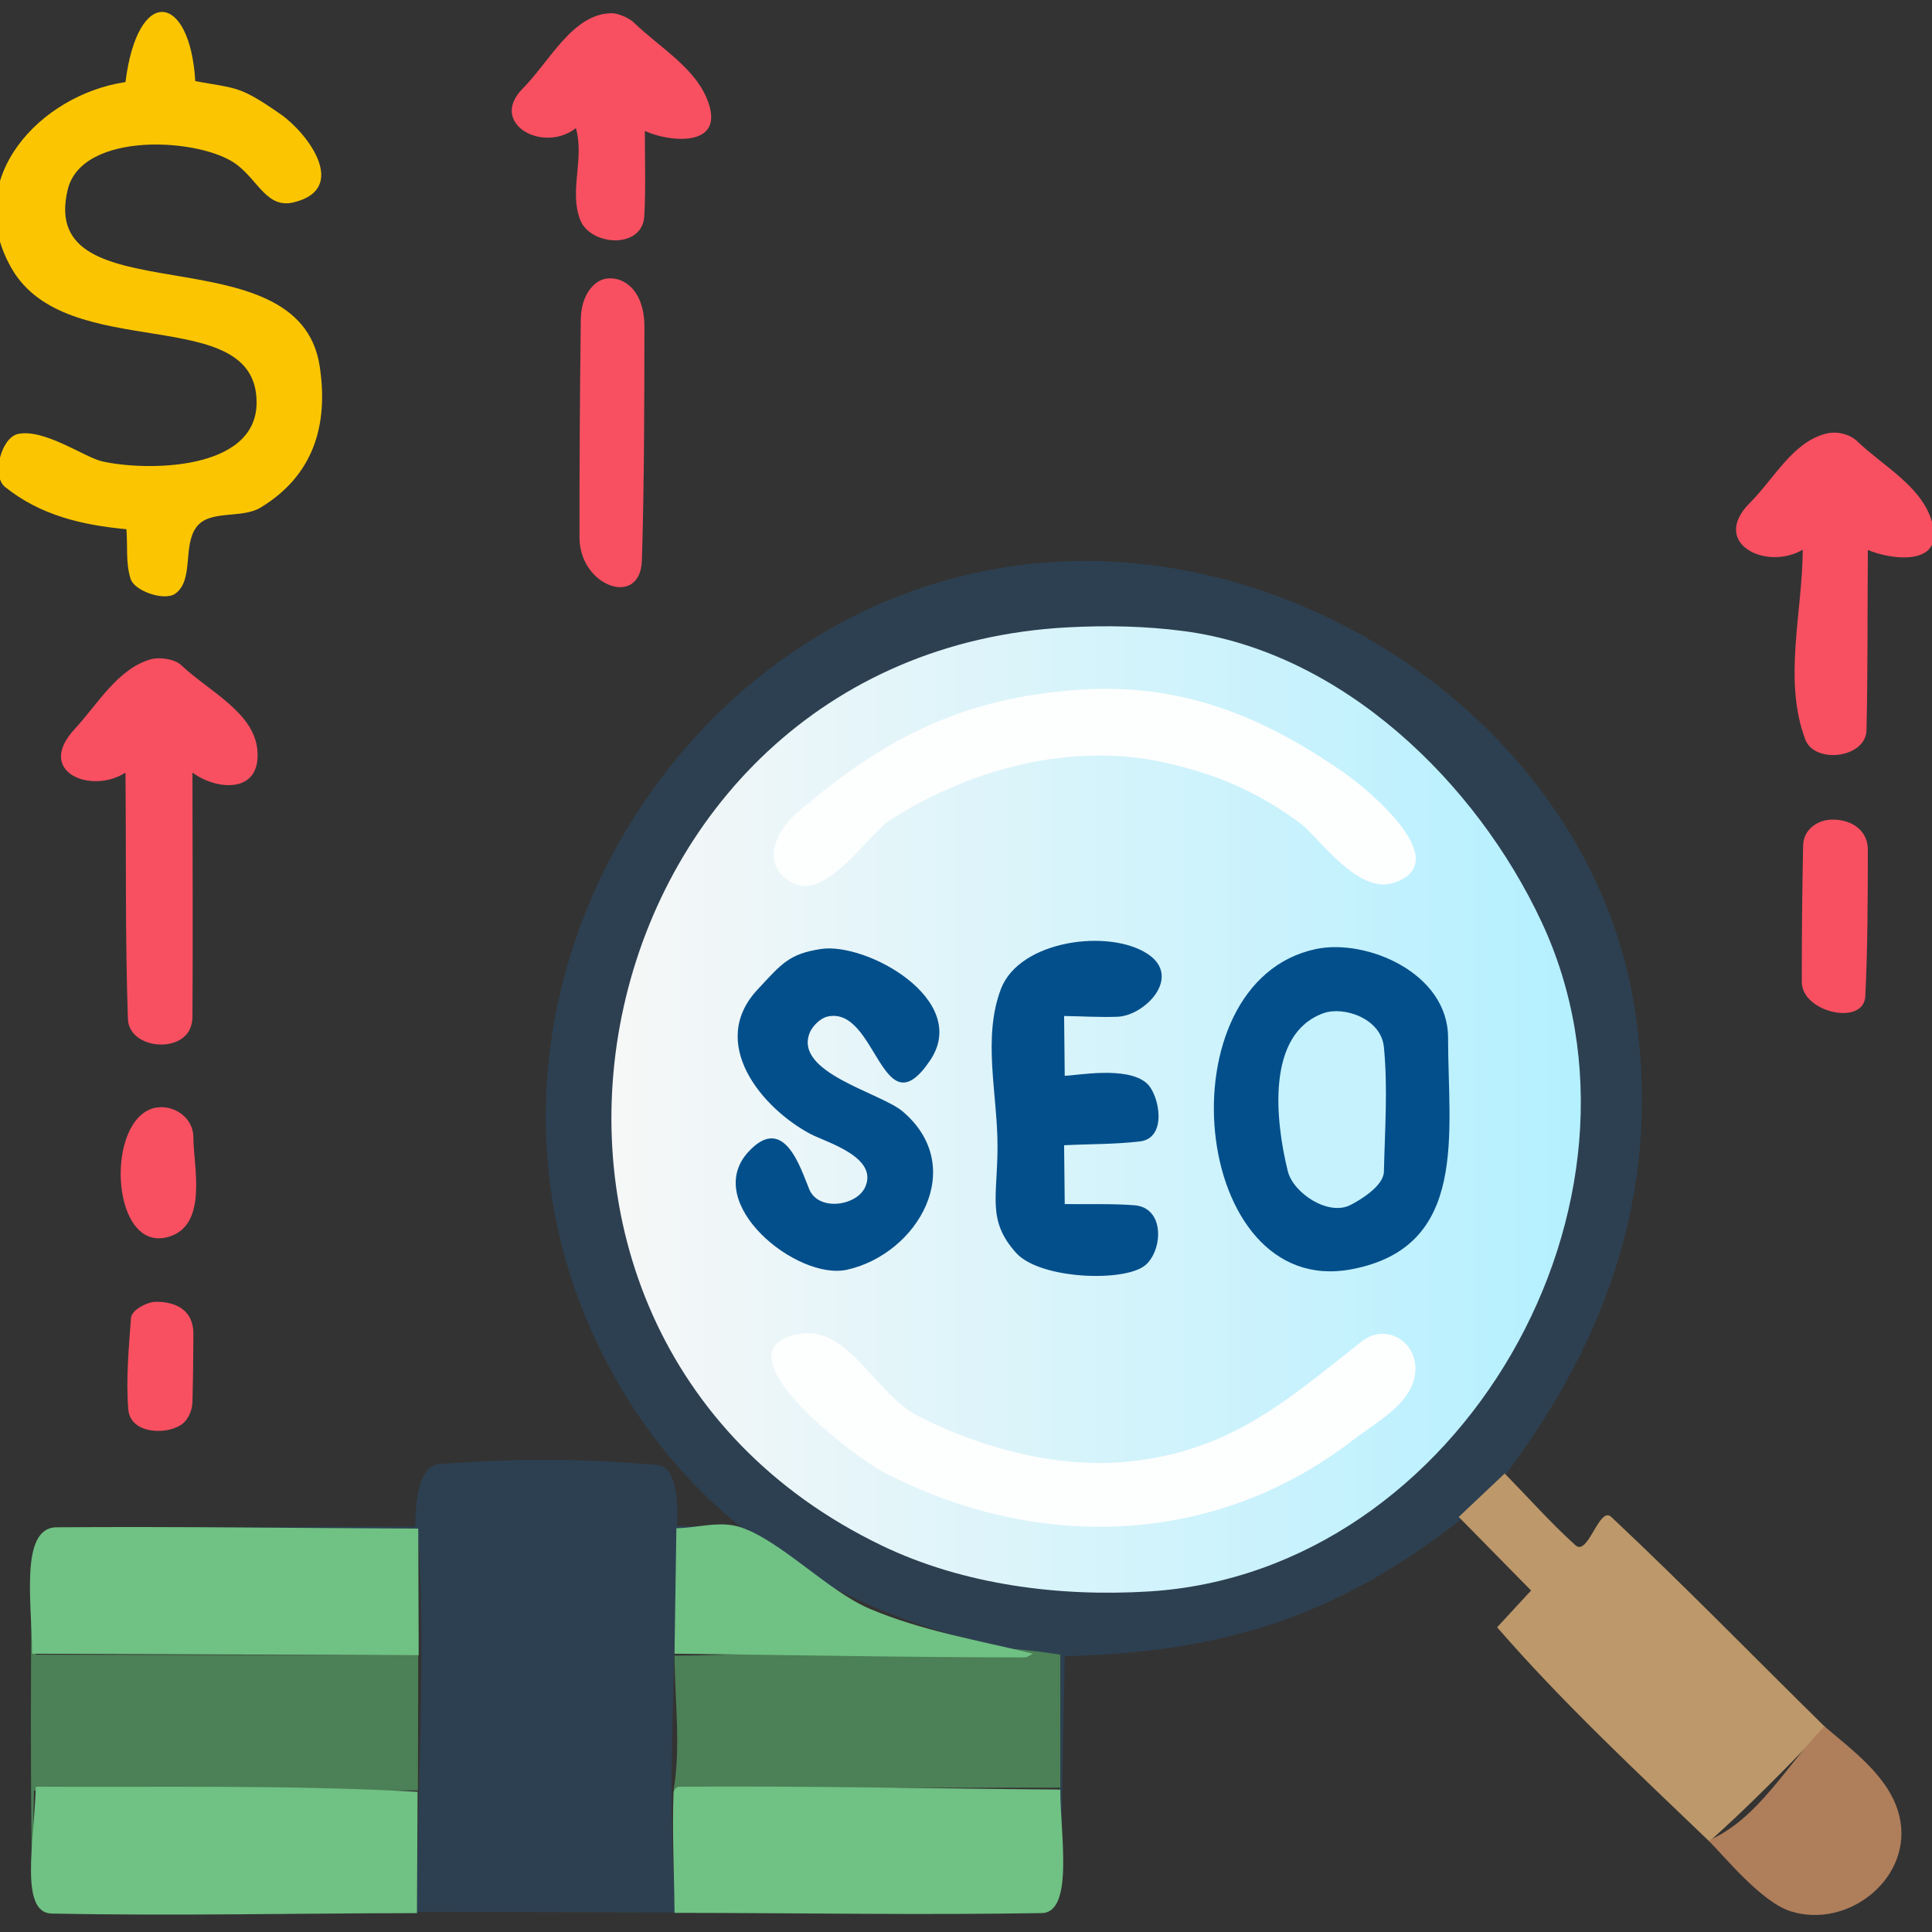
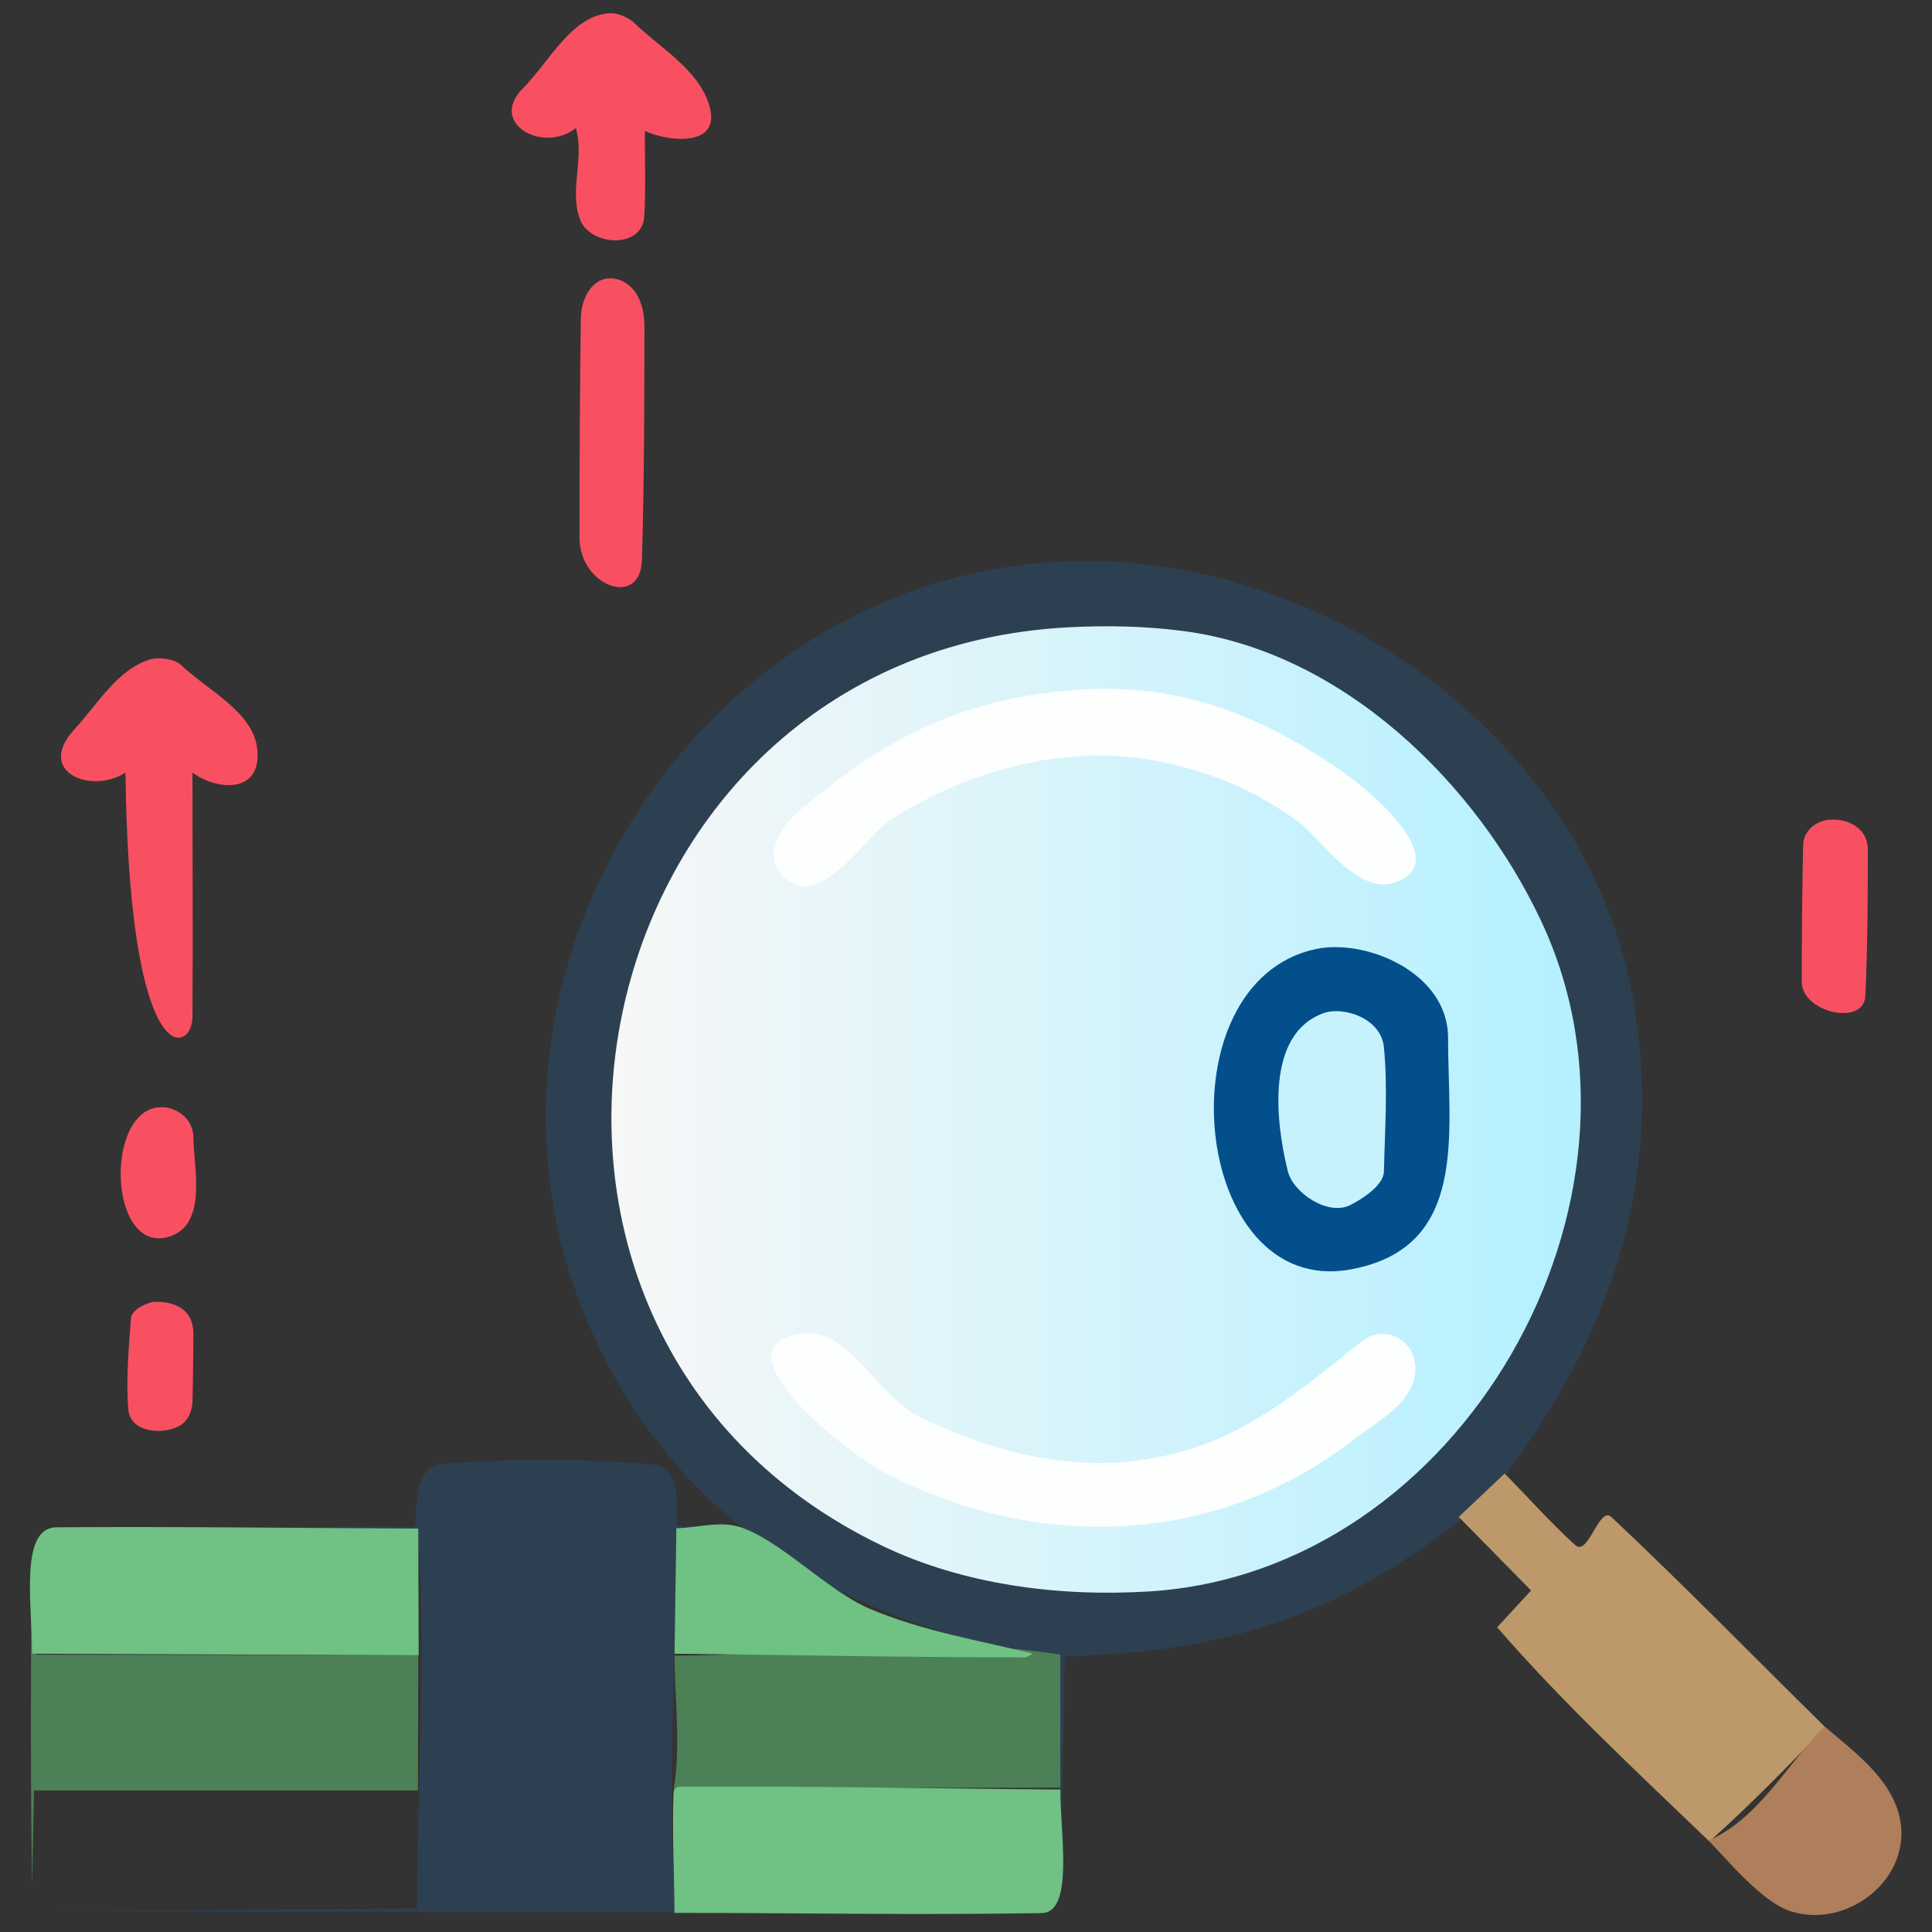
<svg xmlns="http://www.w3.org/2000/svg" xmlns:ns1="http://vectornator.io" height="100%" stroke-miterlimit="10" style="fill-rule:nonzero;clip-rule:evenodd;stroke-linecap:round;stroke-linejoin:round;" version="1.1" viewBox="0 0 496 496" width="100%" xml:space="preserve">
  <rect x="0" y="0" width="496" height="496" fill="#333333" stroke="none" />
  <defs>
    <linearGradient gradientTransform="matrix(248.878 0 0 248.878 156.967 284.839)" gradientUnits="userSpaceOnUse" id="LinearGradient" x1="0" x2="1" y1="0" y2="0">
      <stop offset="0" stop-color="#f7f7f7" />
      <stop offset="1" stop-color="#b4f0ff" />
    </linearGradient>
  </defs>
  <clipPath id="ArtboardFrame">
    <rect height="496" width="496" x="0" y="0" />
  </clipPath>
  <g clip-path="url(#ArtboardFrame)" id="Layer-1" ns1:layerName="Layer 1">
    <g opacity="1" ns1:layerName="Group 1">
      <path d="M271.734 425.281C271.977 455.676 271.977 455.676 272.219 486.07C272.782 455.635 272.782 455.635 273.345 425.2C313.711 424.205 342.931 415.268 375.142 390.045C379.391 386.718 383.286 382.851 386.531 378.539C413.523 342.675 426.935 303.044 419.517 257.944C408.425 190.511 340.549 141.663 273.914 144.102C179.441 147.559 114.643 249.655 149.821 336.859C171.105 389.62 217.247 418.1 271.734 425.281Z" fill="#2d4051" fill-rule="nonzero" opacity="1" stroke="none" />
      <path d="M274.156 161.055C147.38 167.774 111.493 341.472 226.379 396.789C247.285 406.855 271.825 409.995 294.984 408.57C375.2 403.634 429.271 308.259 395.734 236.617C379.068 201.014 344.73 167.416 303.945 162.023C294.096 160.721 284.077 160.529 274.156 161.055Z" fill="url(#LinearGradient)" fill-rule="nonzero" opacity="1" stroke="none" />
      <path d="M16.469 392.344C40.56 408.064 63.501 396.828 89.789 396.918C91.741 396.924 107.006 389.463 107.289 393.555C109.507 425.608 107.128 457.815 107.047 489.945C60.789 490.309 60.789 490.309 14.531 490.672C140.711 490.914 140.711 490.914 266.891 491.156C242.067 474.99 219.567 476.984 192.505 476.99C190.505 476.99 173.706 494.403 173.406 490.188C171.131 458.219 173.568 426.089 173.648 394.039C181.156 393.191 181.156 393.191 188.664 392.344C181.237 392.022 181.237 392.022 173.81 391.7C173.718 390.16 174.929 376.684 168.805 376.117C150.235 374.4 131.451 374.412 112.859 375.875C106.258 376.394 106.824 389.778 106.562 391.859C61.516 392.102 61.516 392.102 16.469 392.344Z" fill="#2d4051" fill-rule="nonzero" opacity="1" stroke="none" />
-       <path d="M32.211 21.07C10.498 24.28-10.15 45.773 2.906 68.781C17.145 93.873 65.983 77.303 65.875 103.414C65.802 121.012 37.301 120.976 26.156 118.43C21.834 117.442 11.43 110.043 4.696 111.39C0.296 112.27-2.268 122.151 1.309 125.024C10.393 132.321 21.106 134.803 32.453 135.867C32.817 140.126 32.222 144.58 33.545 148.645C34.566 151.781 42.241 154.379 44.983 152.417C49.828 148.953 46.87 140.198 50.375 135.383C53.765 130.725 61.969 133.293 66.898 130.31C80.347 122.17 84.425 109.307 82.061 93.944C76.692 59.045 9.401 81.909 17.378 48.701C21.044 33.441 51.961 35.373 60.921 42.357C66.449 46.666 68.655 53.602 75.427 51.944C89.697 48.452 79.016 34.177 72.028 29.319C61.413 21.94 60.918 22.815 50.133 20.828C48.802-1.76 35.377-4.005 32.211 21.07Z" fill="#fbc601" fill-rule="nonzero" opacity="1" stroke="none" />
      <path d="M337.852 243.641C298.017 252.046 305.606 333.599 346.891 325.875C377.148 320.214 371.758 290.993 371.758 266.406C371.758 249.738 350.736 240.922 337.852 243.641Z" fill="#034f8b" fill-rule="nonzero" opacity="1" stroke="none" />
      <path d="M438.844 472.75C449.242 463.482 458.973 453.481 468.633 443.445C450.307 425.443 432.392 407.013 413.656 389.438C410.555 386.529 407.735 399.666 404.453 396.703C398.055 390.927 392.344 384.432 386.289 378.297C380.395 383.869 380.395 383.869 374.501 389.441C383.786 398.884 383.786 398.884 393.07 408.328C388.711 413.051 388.711 413.051 384.352 417.773C401.272 437.253 420.232 454.879 438.844 472.75Z" fill="#bd986a" fill-rule="nonzero" opacity="1" stroke="none" />
      <path d="M8.234 399.609C7.831 427.862 7.831 456.123 8.234 484.375C8.477 472.023 8.477 472.023 8.719 459.672C58.004 459.672 58.004 459.672 107.289 459.672C107.331 442.313 107.331 442.313 107.373 424.954C58.288 424.875 58.288 424.875 9.203 424.797C8.719 412.203 8.719 412.203 8.234 399.609Z" fill="#4c8056" fill-rule="nonzero" opacity="1" stroke="none" />
      <path d="M173.164 425.039C173.252 436.583 174.82 448.284 172.922 459.672C173.406 459.51 173.864 459.191 174.375 459.188C206.989 458.949 239.604 459.026 272.219 458.945C272.219 441.871 272.219 441.871 272.219 424.797C239.616 419.576 206.182 425.039 173.164 425.039Z" fill="#4c8056" fill-rule="nonzero" opacity="1" stroke="none" />
      <path d="M8.234 424.555C57.861 424.754 57.861 424.754 107.489 424.953C107.435 408.692 107.435 408.692 107.381 392.431C76.431 392.321 45.481 391.876 14.531 392.102C4.883 392.172 8.274 412.035 8.234 424.555Z" fill="#70c184" fill-rule="nonzero" opacity="1" stroke="none" />
-       <path d="M9.203 458.703C8.779 472.831 4.934 491.104 13.277 491.271C44.527 491.894 75.79 491.194 107.047 491.156C107.128 475.58 107.128 475.58 107.209 460.004C74.587 458.209 41.874 458.871 9.203 458.703Z" fill="#70c184" fill-rule="nonzero" opacity="1" stroke="none" />
      <path d="M173.171 491.086C204.597 491.106 236.027 491.68 267.448 491.145C275.858 491.002 272.118 470.135 272.219 459.43C239.604 459.188 206.99 458.464 174.375 458.703C173.69 458.708 172.947 459.472 172.922 460.156C172.539 470.46 173.088 480.776 173.171 491.086Z" fill="#70c184" fill-rule="nonzero" opacity="1" stroke="none" />
      <path d="M205.133 342.453C183.165 346.352 218.503 373.6 226.923 377.988C265.944 398.325 311.666 397.233 347.323 369.737C353.453 365.011 362.187 360.53 363.281 352.867C364.442 344.736 355.987 339.297 349.513 344.432C330.106 359.828 315.583 372.61 289.749 375.22C271.496 377.064 252.314 371.844 236.133 363.766C224.424 357.92 218.016 340.167 205.133 342.453Z" fill="#fdfefe" fill-rule="nonzero" opacity="1" stroke="none" />
      <path d="M277.547 177.039C247.837 178.945 227.255 189.124 204.611 208.689C199.211 213.355 194.96 222.09 203.438 226.688C212.094 231.383 222.943 214.089 228.625 210.461C249.017 197.44 275.068 190.391 299.105 195.796C312.63 198.837 322.944 203.298 334.096 211.575C338.201 214.621 348.504 229.655 357.711 226.688C374.241 221.36 350.43 202.141 345.359 198.594C324.175 183.776 303.3 175.387 277.547 177.039Z" fill="#fdfefe" fill-rule="nonzero" opacity="1" stroke="none" />
-       <path d="M210.703 243.641C202.551 244.908 200.709 247.369 194.477 254.055C181.611 267.854 195.689 284.548 208.039 291.109C212.011 293.22 225.535 296.992 222.143 304.706C219.984 309.618 210.146 311.064 207.767 305.336C205.518 299.922 201.289 285.751 192.128 295.717C180.032 308.876 204.65 328.888 217.523 325.963C235.681 321.837 248.534 299.551 231.712 285.316C226.032 280.51 203.774 275.417 207.865 265.168C208.514 263.543 210.511 261.422 212.411 260.989C225.122 258.095 226.372 290.691 238.797 272.219C249.245 256.685 222.453 241.814 210.703 243.641Z" fill="#034f8b" fill-rule="nonzero" opacity="1" stroke="none" />
-       <path d="M273.347 309.114C273.267 301.565 273.267 301.565 273.188 294.016C279.664 293.692 286.176 293.793 292.617 293.044C299.811 292.207 297.647 281.109 294.465 278.171C289.433 273.526 276.045 276.201 273.347 276.177C273.267 268.506 273.267 268.506 273.188 260.836C277.751 260.901 282.318 261.204 286.879 261.031C293.942 260.763 303.529 250.84 294.698 244.945C284.816 238.35 261.754 241.336 256.974 253.884C252.188 266.447 256.076 280.762 256.092 294.205C256.108 307.314 253.335 313.224 260.836 321.625C266.984 328.511 288.978 329.225 294.107 324.757C298.525 320.907 299.114 310.037 291.218 309.425C285.278 308.964 279.304 309.218 273.347 309.114Z" fill="#034f8b" fill-rule="nonzero" opacity="1" stroke="none" />
-       <path d="M32.211 198.352C32.42 219.423 32.119 240.506 32.837 261.567C33.098 269.219 46.42 270.553 48.924 263.774C49.24 262.918 49.4 261.991 49.406 261.078C49.56 240.169 49.406 219.259 49.406 198.349C55.621 202.938 67.047 203.899 66.081 192.618C65.246 182.867 53.603 177.474 46.5 170.742C44.738 169.072 40.739 168.706 38.848 169.225C30.27 171.582 25.173 180.68 19.133 187.211C8.978 198.19 23.452 204.02 32.211 198.352Z" fill="#f85061" fill-rule="nonzero" opacity="1" stroke="none" />
-       <path d="M462.818 141.126C462.731 157.36 457.749 174.627 463.459 189.823C465.876 196.258 479.015 194.605 479.18 187.482C479.538 172.057 479.414 156.624 479.531 141.195C485.584 143.777 500.042 145.718 495.758 133.203C492.799 124.559 483.475 119.653 476.867 113.344C474.79 111.36 471.482 110.629 468.717 111.346C460.22 113.547 455.466 122.881 449.258 129.086C438.916 139.422 453.415 146.644 462.818 141.126Z" fill="#f85061" fill-rule="nonzero" opacity="1" stroke="none" />
+       <path d="M32.211 198.352C33.098 269.219 46.42 270.553 48.924 263.774C49.24 262.918 49.4 261.991 49.406 261.078C49.56 240.169 49.406 219.259 49.406 198.349C55.621 202.938 67.047 203.899 66.081 192.618C65.246 182.867 53.603 177.474 46.5 170.742C44.738 169.072 40.739 168.706 38.848 169.225C30.27 171.582 25.173 180.68 19.133 187.211C8.978 198.19 23.452 204.02 32.211 198.352Z" fill="#f85061" fill-rule="nonzero" opacity="1" stroke="none" />
      <path d="M147.844 32.899C150.107 40.7 146.058 48.965 148.945 56.43C151.545 63.151 164.94 64.084 165.414 55.461C165.814 48.187 165.515 40.892 165.566 33.608C171.042 36.27 185.982 38.298 181.883 26.398C178.831 17.541 169.48 12.329 162.75 5.812C161.475 4.577 158.646 3.358 156.938 3.391C146.975 3.579 141.19 15.691 134.172 22.766C125.391 31.617 139.362 39.508 147.844 32.899Z" fill="#f85061" fill-rule="nonzero" opacity="1" stroke="none" />
      <path d="M265.195 424.555C250.92 421.026 236.921 418.776 223.302 413.033C212.602 408.521 200.191 395.279 189.936 392.031C184.759 390.392 179.078 392.24 173.648 392.344C173.406 408.449 173.406 408.449 173.164 424.555C203.123 424.87 233.08 425.499 263.04 425.499C263.825 425.499 264.477 424.87 265.195 424.555Z" fill="#70c184" fill-rule="nonzero" opacity="1" stroke="none" />
      <path d="M468.391 443.203C458.626 453.136 451.404 467.021 438.602 472.508C442.53 476.364 452.066 488.241 459.672 490.672C474.597 495.443 491.47 481.842 487.591 466.109C485.151 456.213 475.646 449.449 468.391 443.203Z" fill="#af7e5b" fill-rule="nonzero" opacity="1" stroke="none" />
      <path d="M339.789 260.109C325.021 265.404 327.385 287.617 330.617 300.679C332.002 306.279 340.987 312.266 346.678 309.367C349.261 308.051 355.205 304.47 355.289 300.797C355.534 290.143 356.318 279.435 355.289 268.828C354.569 261.412 344.923 258.269 339.789 260.109Z" fill="#c5f2fd" fill-rule="nonzero" opacity="1" stroke="none" />
      <path d="M469.602 210.461C466.333 210.743 462.999 213.123 462.918 217.006C462.672 228.708 462.556 240.413 462.578 252.117C462.593 259.948 478.49 263.492 478.874 255.759C479.495 243.257 479.507 230.729 479.531 218.211C479.542 212.498 474.338 210.053 469.602 210.461Z" fill="#f85061" fill-rule="nonzero" opacity="1" stroke="none" />
      <path d="M155.68 71.523C152.466 71.973 149.189 75.773 149.109 81.974C148.868 100.658 148.754 119.346 148.775 138.034C148.79 150.537 164.417 156.196 164.795 143.849C165.405 123.887 165.417 103.884 165.441 83.897C165.452 74.776 160.336 70.872 155.68 71.523Z" fill="#f85061" fill-rule="nonzero" opacity="1" stroke="none" ns1:layerName="Curve 1" />
      <path d="M38.508 284.812C26.918 289.626 28.894 321.624 43.209 317.553C53.554 314.611 49.634 299.283 49.648 292.078C49.66 286.128 43.22 282.856 38.508 284.812Z" fill="#f85061" fill-rule="nonzero" opacity="1" stroke="none" />
      <path d="M39.719 334.219C38.14 334.26 33.788 336.078 33.62 338.414C33.062 346.202 32.312 354.045 32.938 361.828C33.475 368.513 43.716 368.418 47.108 365.312C48.564 363.978 49.352 361.824 49.406 359.891C49.571 354.08 49.622 348.266 49.648 342.453C49.677 336.223 44.961 334.082 39.719 334.219Z" fill="#f85061" fill-rule="nonzero" opacity="1" stroke="none" />
    </g>
  </g>
</svg>